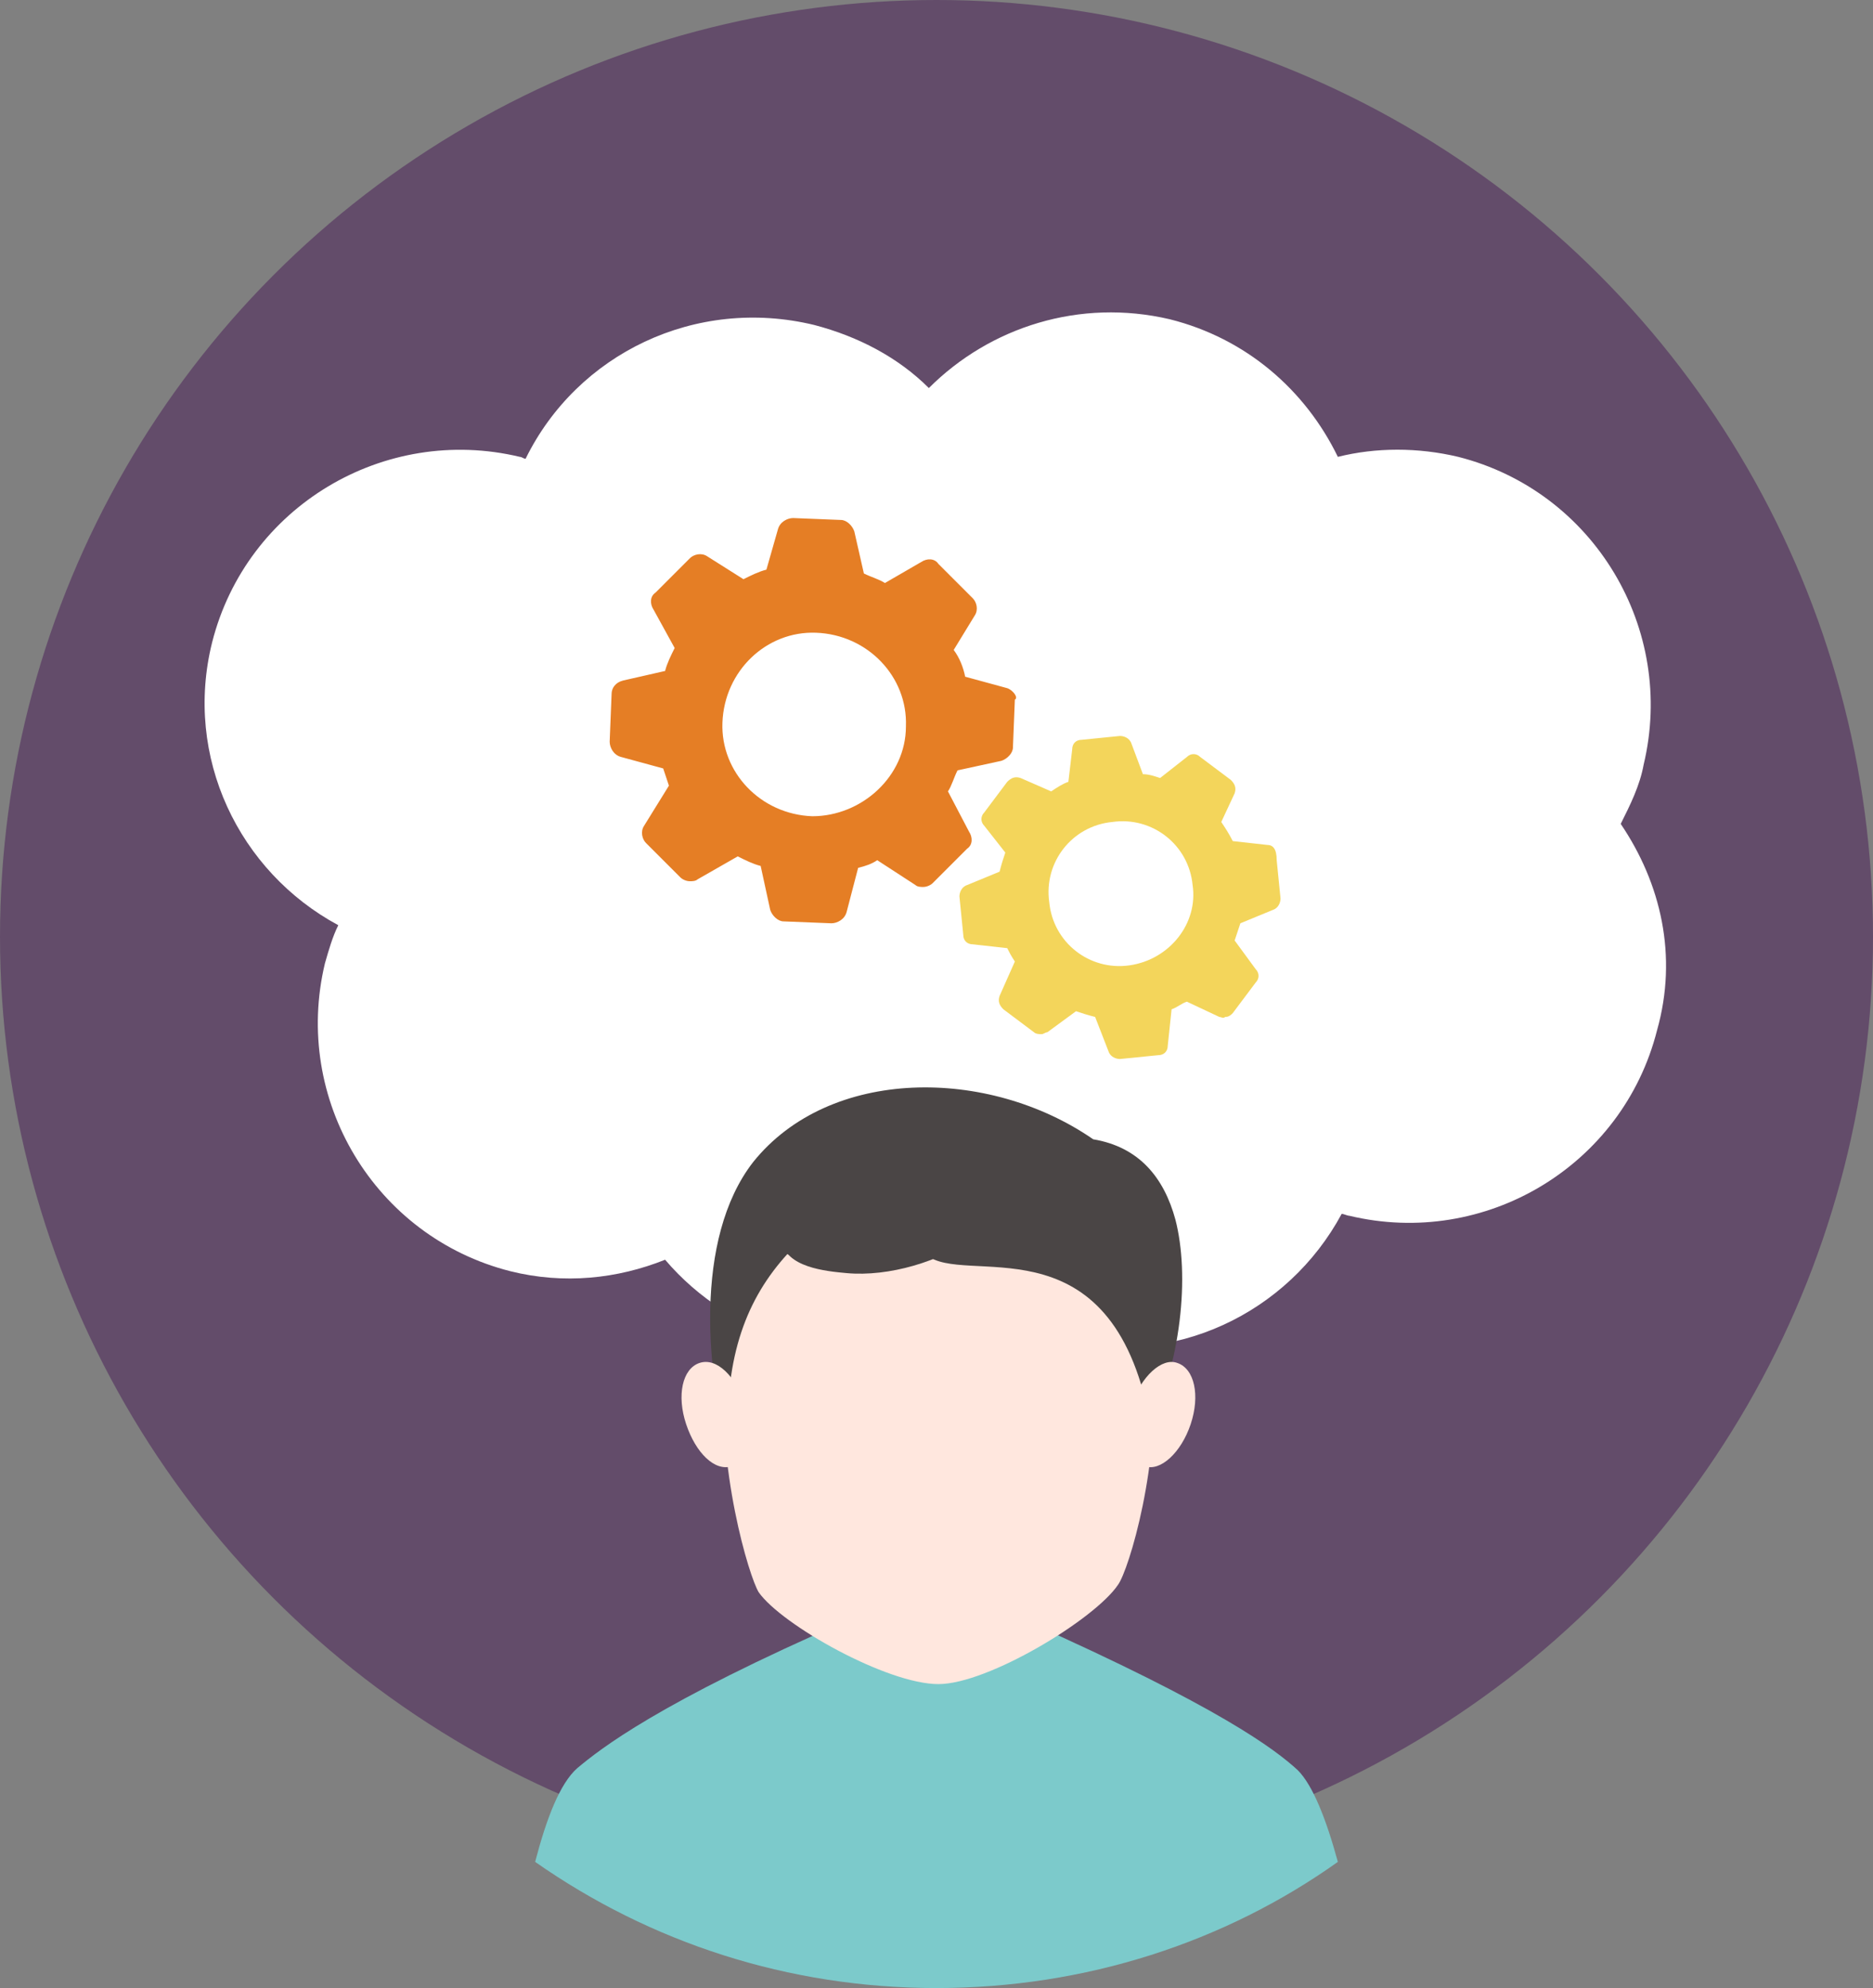
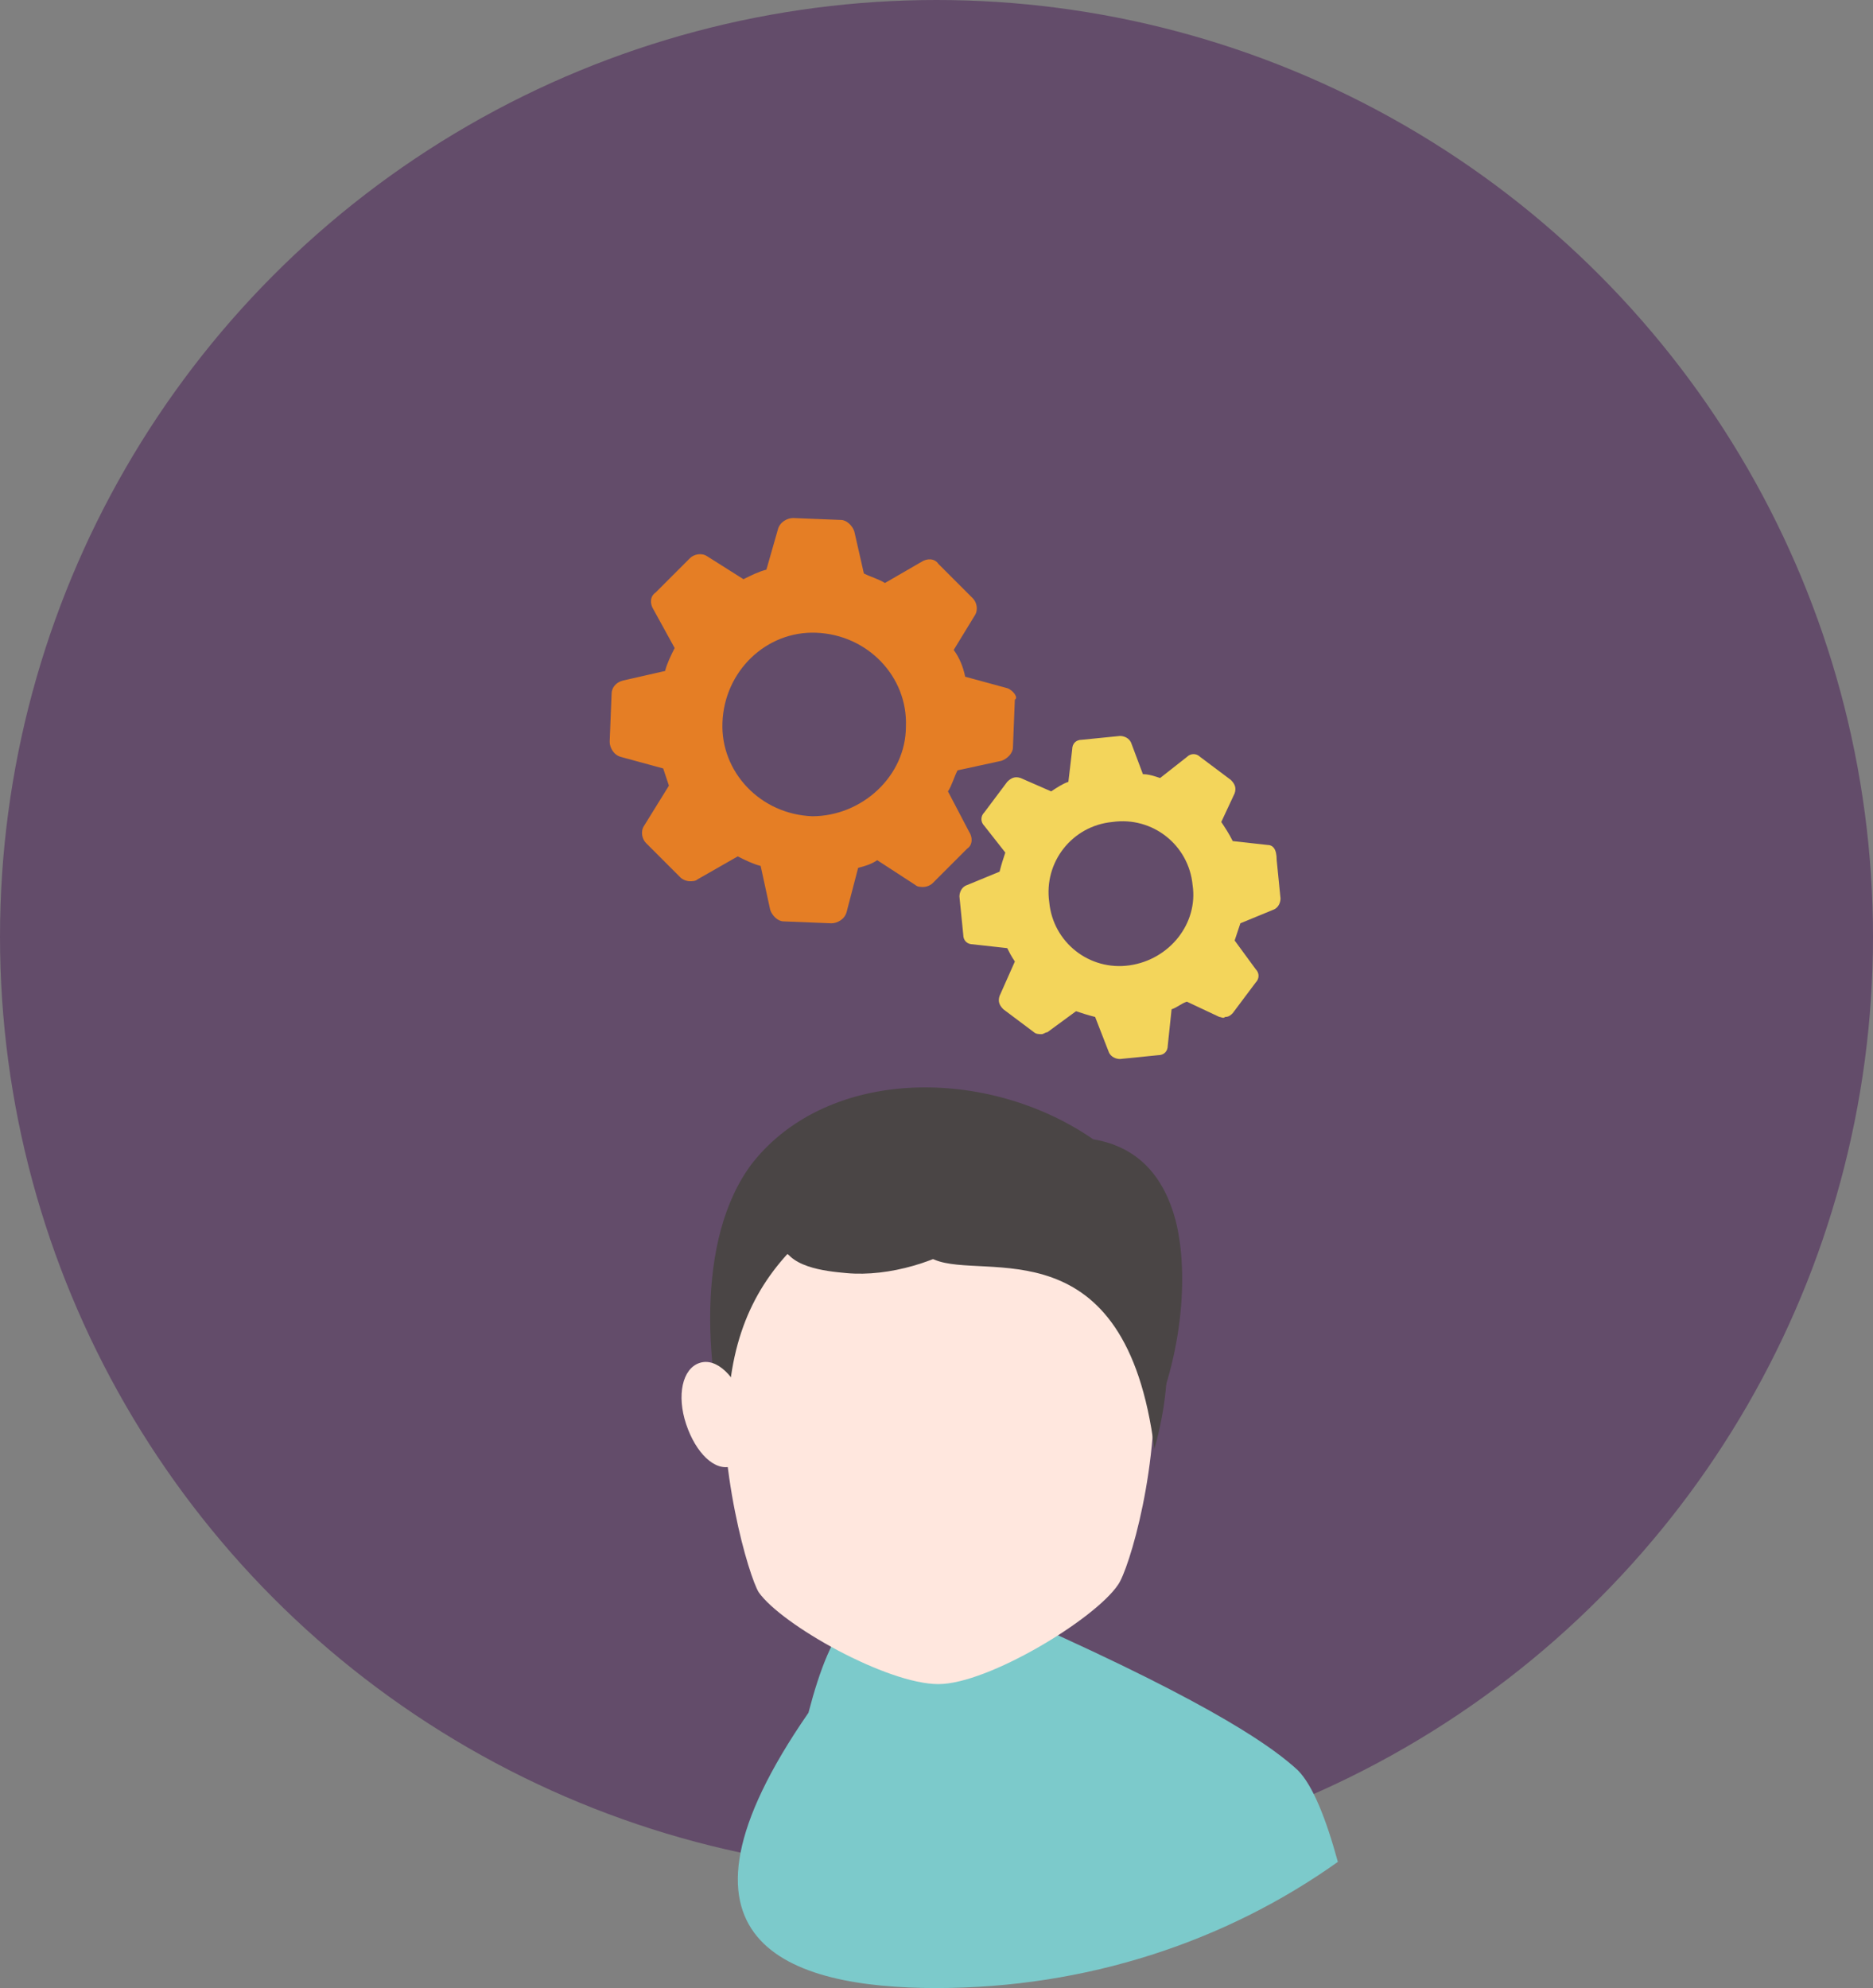
<svg xmlns="http://www.w3.org/2000/svg" version="1.1" id="Layer_1" x="0px" y="0px" width="98px" height="104px" viewBox="0 0 98 104" style="enable-background:new 0 0 98 104;" xml:space="preserve">
  <rect x="0" y="0" width="98" height="104" fill="#808080" stroke="none" />
  <style type="text/css">
	.st0{fill:#634C6A;}
	.st1{fill:#FFFFFF;}
	.st2{fill-rule:evenodd;clip-rule:evenodd;fill:#7CCACB;}
	.st3{fill-rule:evenodd;clip-rule:evenodd;fill:#4A4545;}
	.st4{fill-rule:evenodd;clip-rule:evenodd;fill:#FFE7DE;}
	.st5{fill:#4A4545;}
	.st6{fill:#E57E25;}
	.st7{fill:#F3D55B;}
</style>
  <circle class="st0" cx="49" cy="49" r="49" />
-   <path class="st1" d="M84.8,43.1c0.5-1,1-2,1.2-3.1c1.7-7.1-2.6-14.3-9.7-16.1c-2.1-0.5-4.3-0.5-6.3,0c-1.7-3.5-4.8-6.2-8.8-7.2  c-4.7-1.1-9.4,0.4-12.6,3.6c-1.6-1.6-3.7-2.7-6-3.3c-6.2-1.5-12.4,1.5-15.1,7c-0.1,0-0.2-0.1-0.3-0.1c-7.1-1.7-14.3,2.6-16.1,9.7  c-1.5,6,1.4,12,6.6,14.8c-0.3,0.6-0.5,1.3-0.7,2c-1.7,7.1,2.6,14.3,9.7,16.1c2.8,0.7,5.6,0.4,8.1-0.6c1.7,2,4.1,3.6,6.9,4.3  c3.6,0.9,7.2,0.2,10.1-1.6c1.1,0.6,2.3,1.1,3.6,1.5c6,1.5,12-1.4,14.8-6.6c0.1,0,0.3,0.1,0.4,0.1c7.1,1.7,14.3-2.6,16.1-9.7  C87.8,50,86.9,46.2,84.8,43.1z" />
  <g>
    <g>
-       <path class="st2" d="M49,104c7.8,0,15.1-2.4,21-6.6c-0.6-2.2-1.3-4-2.1-4.8c-1.2-1.1-4.1-3.3-14.2-7.8l-9.2-0.1    c-10.1,4.4-13.1,6.8-14.3,7.8c-0.9,0.8-1.6,2.6-2.2,4.9C34,101.6,41.2,104,49,104z" />
+       <path class="st2" d="M49,104c7.8,0,15.1-2.4,21-6.6c-0.6-2.2-1.3-4-2.1-4.8c-1.2-1.1-4.1-3.3-14.2-7.8l-9.2-0.1    c-0.9,0.8-1.6,2.6-2.2,4.9C34,101.6,41.2,104,49,104z" />
      <g>
        <path class="st3" d="M57.2,59.6c2.4,0.4,3.7,2,4.3,4.2c1.5,5.8-1.6,18.4-12.3,18.5c-5.5,0.1-9.5-1.3-10.9-5.8     c-1.4-4.5-2-11.7,1.1-15.7C43.4,55.8,51.7,55.8,57.2,59.6L57.2,59.6z M57.2,59.6" />
        <path class="st4" d="M49.1,60.5c-16.3,0-10.4,21.2-9.4,22.8c1.2,1.7,6.7,4.8,9.4,4.8c2.6,0,8.2-3.4,9.4-5.2     C59.6,81.4,65.4,60.5,49.1,60.5L49.1,60.5z M49.1,60.5" />
        <path class="st3" d="M41.2,65.6c2.9,1.7,5.1-0.9,7.7,0.3c2.6,1.1,10-1.9,11.5,9.9c2.4-8.5-1.7-15.7-11-16.1     c-10-0.4-14,7.4-11.3,15.8C37.9,70.9,39.1,67.9,41.2,65.6L41.2,65.6z M41.2,65.6" />
        <path class="st5" d="M40.9,64.9c0.2,1.4,2.3,1.6,3.4,1.7c2.2,0.2,4.9-0.6,6.7-1.9c0.1-0.1,0.1-0.3-0.1-0.3     c-1.9-0.1-3.6,1.2-5.5,1.4c-1.4,0.1-3.3-0.1-4.3-1C41,64.7,40.9,64.8,40.9,64.9L40.9,64.9z M40.9,64.9" />
        <path class="st4" d="M36.6,71.3c0.9-0.3,1.9,0.7,2.4,2.2c0.5,1.5,0.2,2.9-0.7,3.2c-0.9,0.3-1.9-0.7-2.4-2.2     C35.4,73,35.7,71.6,36.6,71.3L36.6,71.3z M36.6,71.3" />
-         <path class="st4" d="M61.6,71.3c0.9,0.3,1.2,1.7,0.7,3.2c-0.5,1.5-1.6,2.5-2.4,2.2c-0.9-0.3-1.2-1.7-0.7-3.2     C59.7,72,60.8,71,61.6,71.3L61.6,71.3z M61.6,71.3" />
      </g>
    </g>
  </g>
  <g>
    <path class="st6" d="M52.7,36l-2.2-0.6c-0.1-0.5-0.3-1-0.6-1.4l1.1-1.8c0.2-0.3,0.1-0.7-0.1-0.9l-1.8-1.8c-0.2-0.3-0.6-0.3-0.9-0.1   l-1.9,1.1c-0.3-0.2-0.7-0.3-1.1-0.5l-0.5-2.2c-0.1-0.3-0.4-0.6-0.7-0.6l-2.5-0.1c-0.3,0-0.7,0.2-0.8,0.6l-0.6,2.1   c-0.4,0.1-0.8,0.3-1.2,0.5l-1.9-1.2c-0.3-0.2-0.7-0.1-0.9,0.1L34.3,31c-0.3,0.2-0.3,0.6-0.1,0.9l1.1,2c-0.2,0.4-0.4,0.8-0.5,1.2   l-2.2,0.5C32.2,35.7,32,36,32,36.3l-0.1,2.5c0,0.3,0.2,0.7,0.6,0.8l2.2,0.6c0.1,0.3,0.2,0.6,0.3,0.9l-1.3,2.1   c-0.2,0.3-0.1,0.7,0.1,0.9l1.8,1.8c0.1,0.1,0.3,0.2,0.5,0.2c0.1,0,0.3,0,0.4-0.1l2.1-1.2c0.4,0.2,0.8,0.4,1.2,0.5l0.5,2.3   c0.1,0.3,0.4,0.6,0.7,0.6l2.5,0.1c0.3,0,0.7-0.2,0.8-0.6l0.6-2.3c0.4-0.1,0.7-0.2,1-0.4l2,1.3c0.1,0.1,0.3,0.1,0.4,0.1   c0.2,0,0.4-0.1,0.5-0.2l1.8-1.8c0.3-0.2,0.3-0.6,0.1-0.9l-1.1-2.1c0.2-0.3,0.3-0.7,0.5-1.1l2.3-0.5c0.3-0.1,0.6-0.4,0.6-0.7   l0.1-2.5C53.3,36.5,53,36.1,52.7,36z M42.5,42.7c-2.7-0.1-4.8-2.3-4.7-4.9c0.1-2.7,2.3-4.8,4.9-4.7c2.7,0.1,4.8,2.3,4.7,4.9   C47.4,40.6,45.1,42.7,42.5,42.7z" />
    <path class="st7" d="M66.3,44.2l-1.8-0.2c-0.2-0.4-0.4-0.7-0.6-1l0.7-1.5c0.1-0.3,0-0.5-0.2-0.7l-1.6-1.2c-0.2-0.2-0.5-0.2-0.7,0   l-1.4,1.1c-0.3-0.1-0.6-0.2-0.9-0.2l-0.6-1.6c-0.1-0.3-0.4-0.4-0.6-0.4l-2,0.2c-0.3,0-0.5,0.2-0.5,0.5l-0.2,1.7   c-0.3,0.1-0.6,0.3-0.9,0.5l-1.6-0.7c-0.3-0.1-0.5,0-0.7,0.2l-1.2,1.6c-0.2,0.2-0.2,0.5,0,0.7l1.1,1.4c-0.1,0.3-0.2,0.6-0.3,1   l-1.7,0.7c-0.3,0.1-0.4,0.4-0.4,0.6l0.2,2c0,0.3,0.2,0.5,0.5,0.5l1.8,0.2c0.1,0.2,0.2,0.4,0.4,0.7l-0.8,1.8c-0.1,0.3,0,0.5,0.2,0.7   l1.6,1.2c0.1,0.1,0.3,0.1,0.4,0.1c0.1,0,0.2-0.1,0.3-0.1l1.5-1.1c0.3,0.1,0.6,0.2,1,0.3l0.7,1.8c0.1,0.3,0.4,0.4,0.6,0.4l2-0.2   c0.3,0,0.5-0.2,0.5-0.5l0.2-1.9c0.3-0.1,0.5-0.3,0.8-0.4l1.7,0.8c0.1,0,0.2,0.1,0.3,0c0.2,0,0.3-0.1,0.4-0.2l1.2-1.6   c0.2-0.2,0.2-0.5,0-0.7l-1.1-1.5c0.1-0.3,0.2-0.6,0.3-0.9l1.7-0.7c0.3-0.1,0.4-0.4,0.4-0.6l-0.2-2C66.8,44.4,66.6,44.2,66.3,44.2z    M59.1,50.5c-2.1,0.3-4-1.2-4.2-3.3c-0.3-2.1,1.2-4,3.3-4.2c2.1-0.3,4,1.2,4.2,3.3C62.7,48.3,61.2,50.2,59.1,50.5z" />
  </g>
</svg>